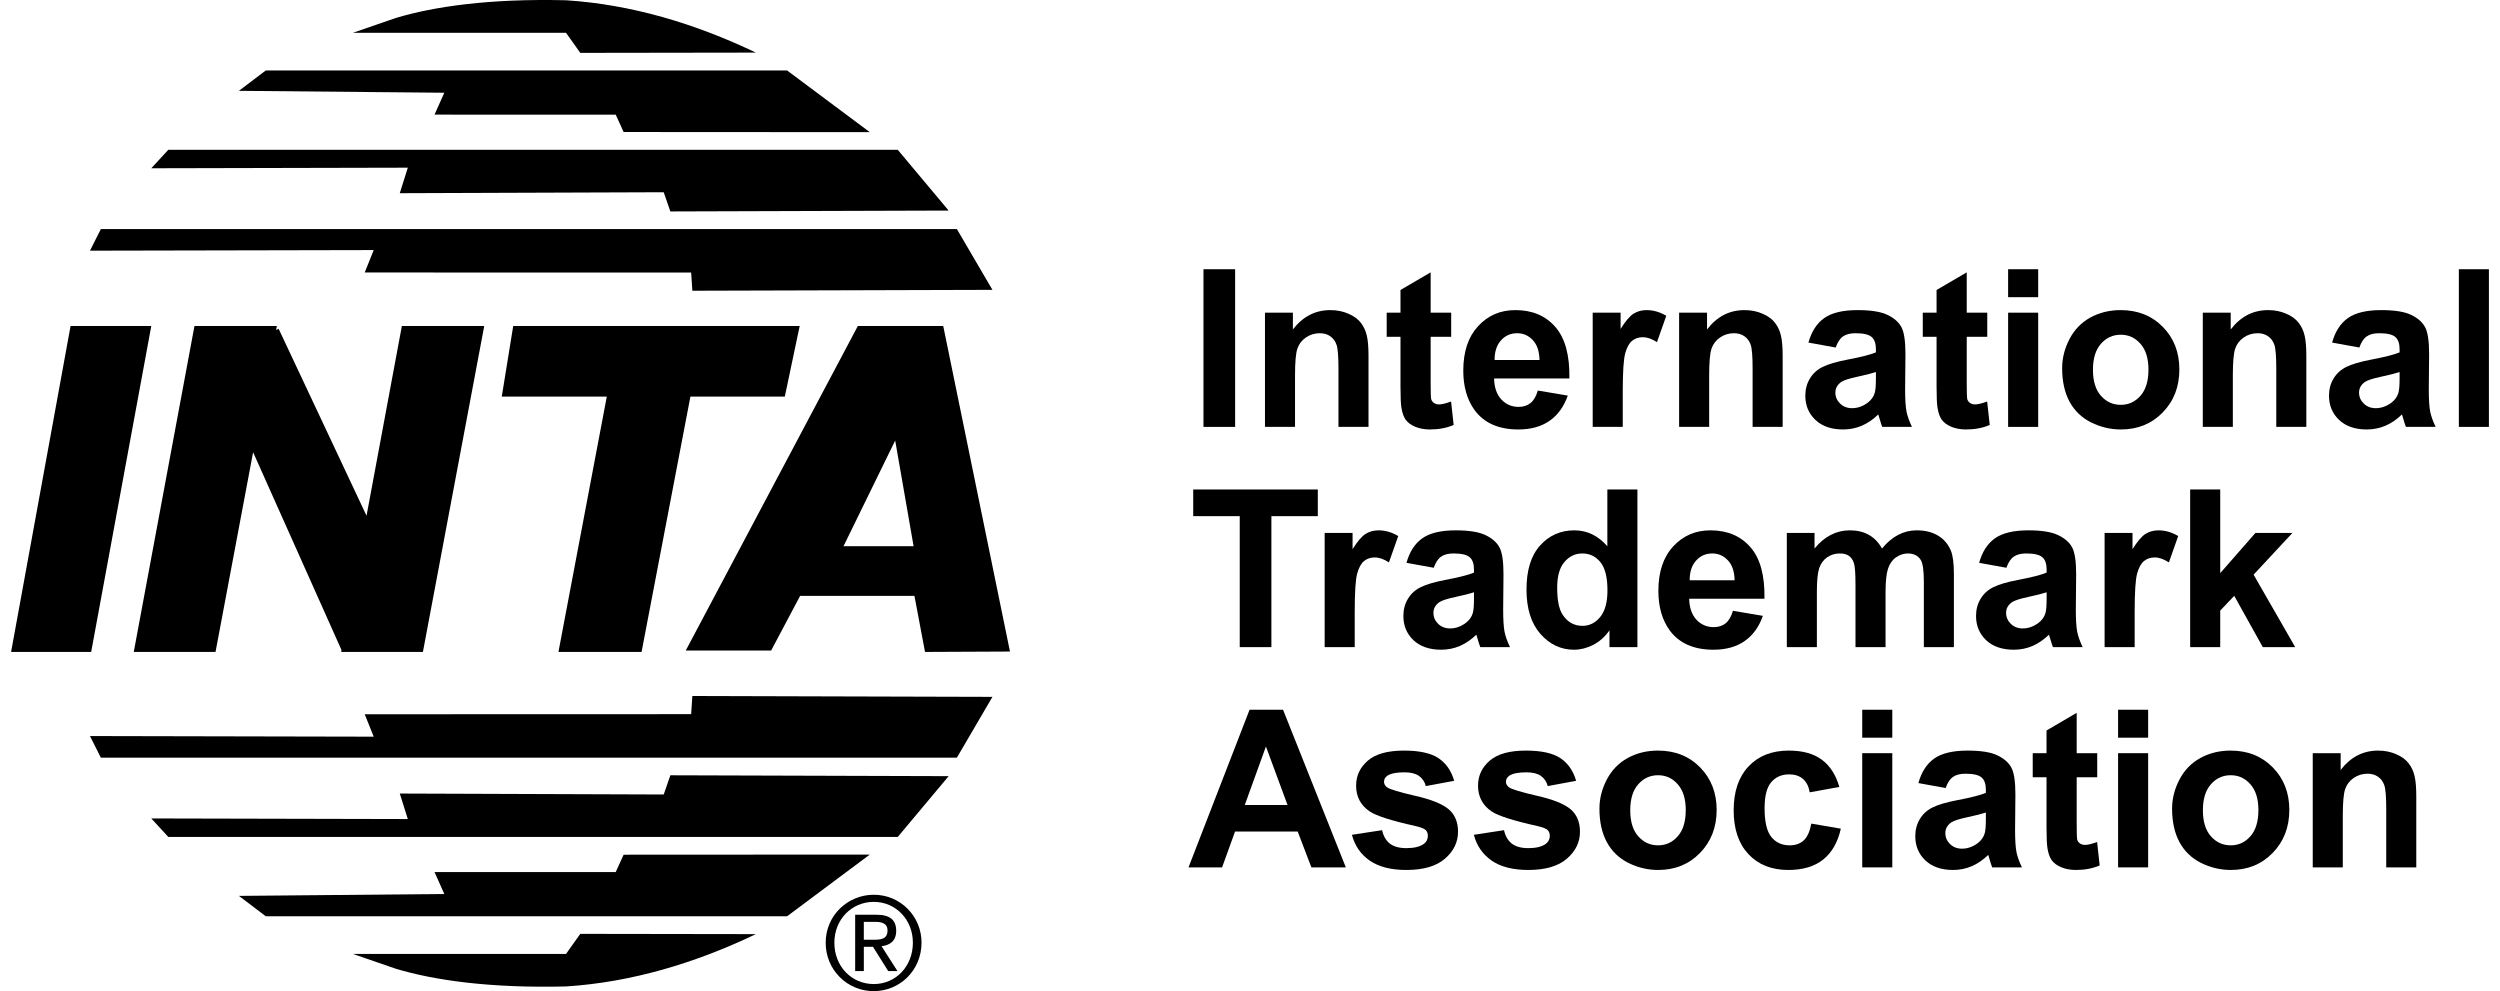
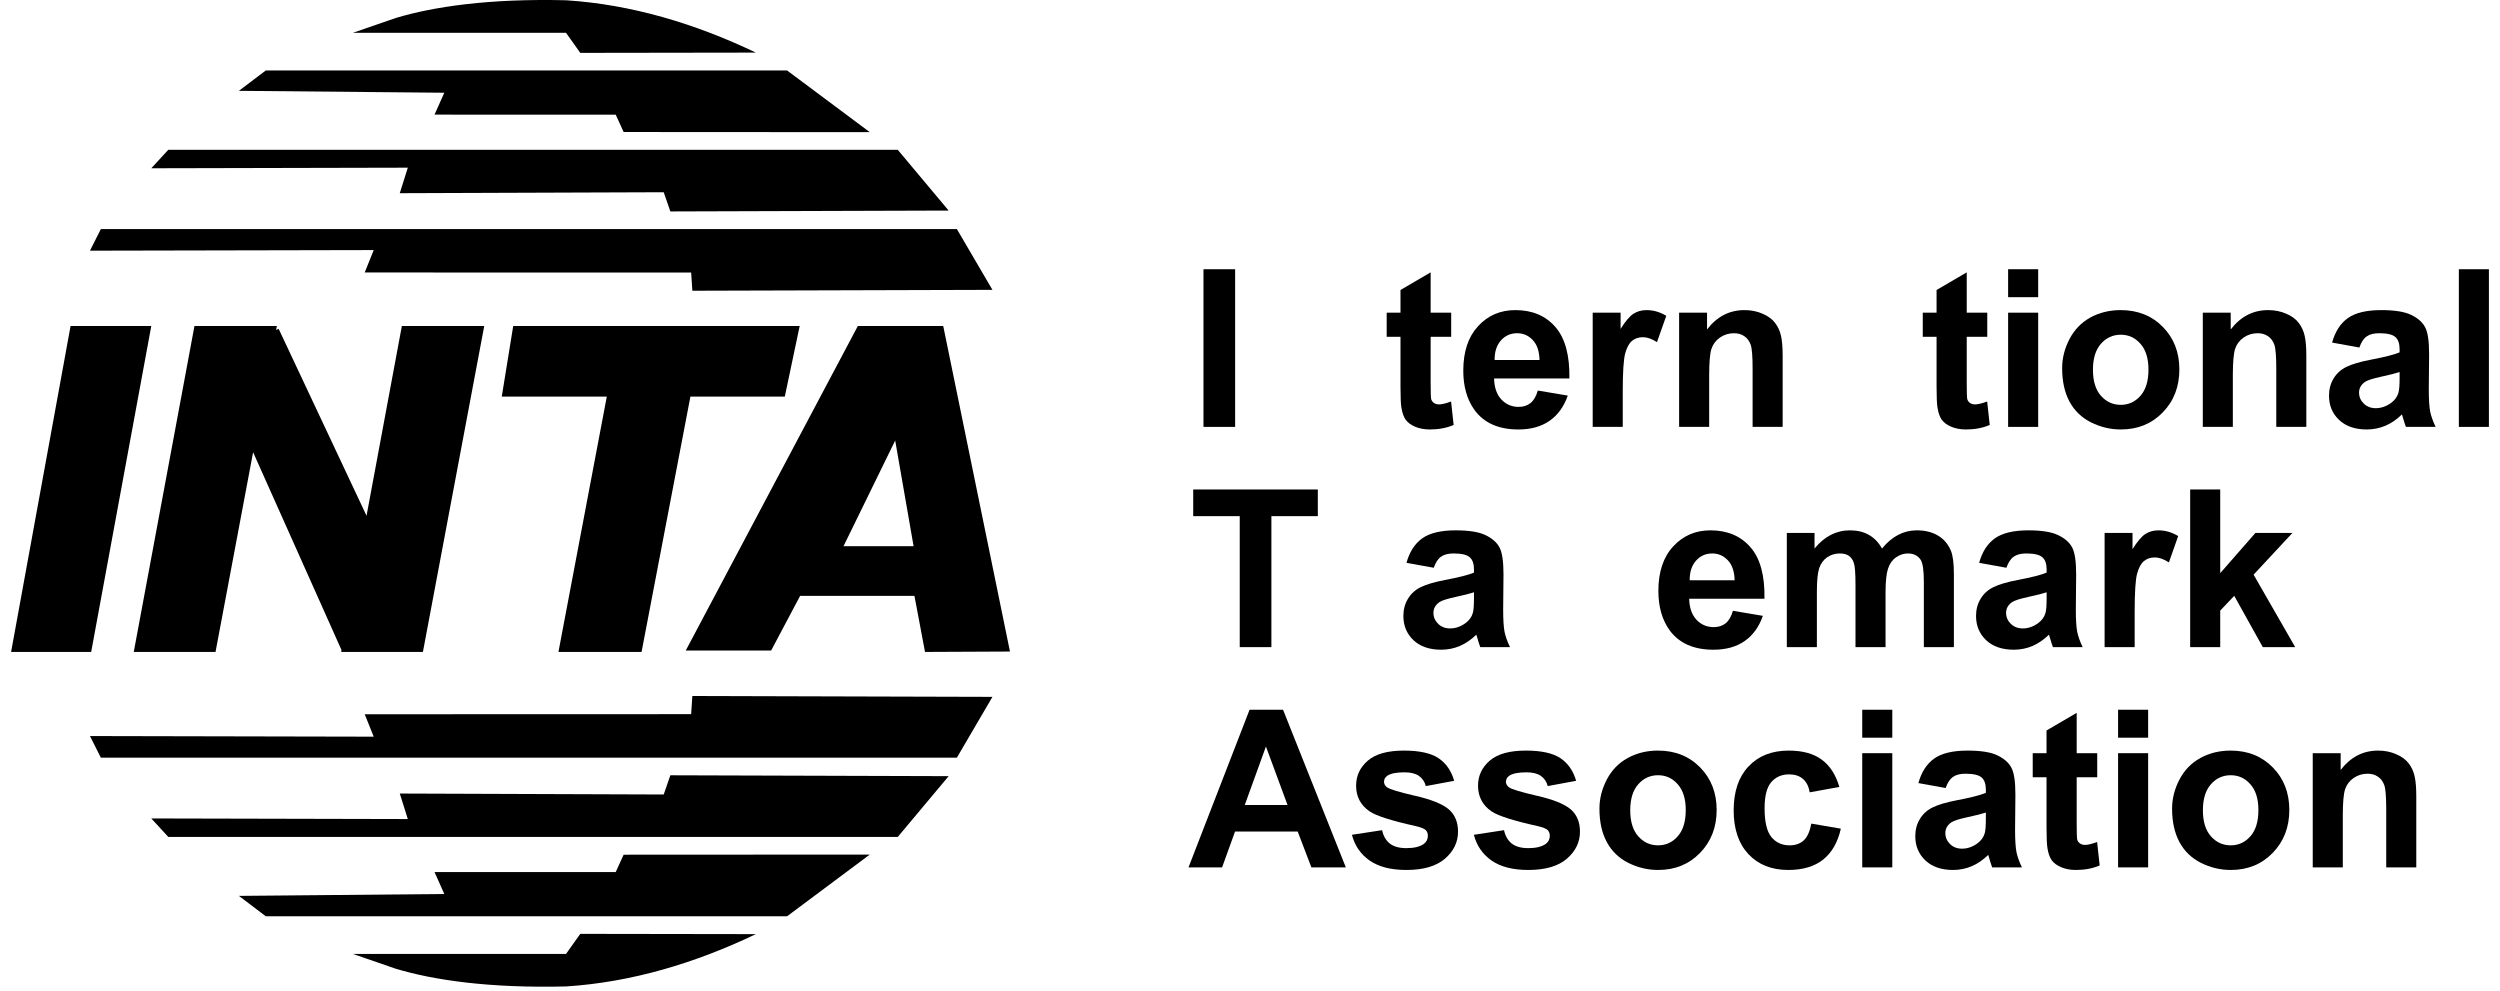
<svg xmlns="http://www.w3.org/2000/svg" width="169" height="67" viewBox="0 0 169 67" fill="none">
  <g id="Vector">
-     <path fill-rule="evenodd" clip-rule="evenodd" d="M58.394 63.528H59.003C59.522 63.528 59.996 63.502 59.996 62.899C59.996 62.394 59.566 62.318 59.168 62.318H58.394V63.528ZM57.809 61.837H59.263C60.162 61.837 60.583 62.194 60.583 62.927C60.583 63.615 60.15 63.898 59.593 63.964L60.667 65.642H60.041L59.015 64.005H58.395V65.643H57.809V61.837ZM59.068 66.522C60.558 66.522 61.711 65.321 61.711 63.725C61.711 62.17 60.558 60.967 59.068 60.967C57.56 60.967 56.403 62.17 56.403 63.725C56.403 65.322 57.56 66.522 59.068 66.522ZM59.068 60.486C59.492 60.484 59.912 60.566 60.304 60.728C60.696 60.89 61.053 61.129 61.352 61.429C61.653 61.731 61.89 62.088 62.052 62.482C62.214 62.876 62.297 63.298 62.295 63.724C62.295 65.599 60.824 67 59.068 67C58.64 67.003 58.215 66.92 57.819 66.756C57.423 66.592 57.063 66.351 56.761 66.046C56.458 65.741 56.219 65.379 56.057 64.981C55.895 64.582 55.813 64.155 55.817 63.724C55.817 61.889 57.3 60.486 59.068 60.486Z" fill="black" />
    <path d="M81.355 28.858V18.2H83.495V28.858H81.355Z" fill="black" />
-     <path d="M92.511 28.858H90.48V24.918C90.48 24.084 90.436 23.546 90.349 23.304C90.263 23.056 90.12 22.865 89.923 22.729C89.73 22.593 89.496 22.526 89.222 22.526C88.87 22.526 88.554 22.623 88.274 22.817C87.995 23.01 87.802 23.267 87.696 23.587C87.595 23.907 87.544 24.498 87.544 25.361V28.858H85.512V21.137H87.399V22.271C88.069 21.399 88.913 20.963 89.93 20.963C90.378 20.963 90.788 21.045 91.159 21.21C91.53 21.37 91.81 21.576 91.998 21.828C92.191 22.08 92.323 22.366 92.396 22.686C92.473 23.006 92.511 23.463 92.511 24.06V28.858Z" fill="black" />
    <path d="M98.1 21.137V22.766H96.712V25.877C96.712 26.507 96.724 26.875 96.748 26.982C96.777 27.084 96.838 27.169 96.929 27.237C97.025 27.304 97.141 27.338 97.276 27.338C97.464 27.338 97.737 27.273 98.093 27.142L98.267 28.727C97.794 28.93 97.259 29.032 96.662 29.032C96.295 29.032 95.965 28.972 95.671 28.851C95.377 28.724 95.16 28.564 95.02 28.371C94.885 28.172 94.791 27.905 94.738 27.571C94.695 27.334 94.673 26.854 94.673 26.131V22.766H93.74V21.137H94.673V19.603L96.712 18.411V21.137H98.1Z" fill="black" />
    <path d="M103.957 26.401L105.982 26.742C105.721 27.489 105.309 28.058 104.745 28.451C104.186 28.838 103.485 29.032 102.641 29.032C101.306 29.032 100.318 28.594 99.677 27.716C99.171 27.014 98.918 26.127 98.918 25.056C98.918 23.776 99.25 22.775 99.915 22.053C100.58 21.326 101.422 20.963 102.439 20.963C103.581 20.963 104.482 21.343 105.143 22.104C105.803 22.86 106.119 24.021 106.09 25.586H101C101.014 26.192 101.178 26.665 101.491 27.004C101.805 27.338 102.195 27.506 102.663 27.506C102.981 27.506 103.248 27.418 103.465 27.244C103.682 27.069 103.846 26.788 103.957 26.401ZM104.073 24.336C104.058 23.745 103.906 23.296 103.617 22.991C103.328 22.681 102.976 22.526 102.562 22.526C102.118 22.526 101.752 22.688 101.463 23.013C101.173 23.337 101.031 23.779 101.036 24.336H104.073Z" fill="black" />
    <path d="M109.698 28.858H107.666V21.137H109.553V22.235C109.876 21.716 110.166 21.375 110.421 21.21C110.681 21.045 110.975 20.963 111.303 20.963C111.766 20.963 112.212 21.091 112.641 21.348L112.012 23.129C111.67 22.906 111.351 22.795 111.057 22.795C110.773 22.795 110.532 22.875 110.334 23.035C110.137 23.19 109.98 23.473 109.864 23.885C109.753 24.297 109.698 25.16 109.698 26.473V28.858Z" fill="black" />
    <path d="M120.508 28.858H118.476V24.918C118.476 24.084 118.432 23.546 118.346 23.304C118.259 23.056 118.117 22.865 117.919 22.729C117.726 22.593 117.492 22.526 117.218 22.526C116.866 22.526 116.55 22.623 116.27 22.817C115.991 23.01 115.798 23.267 115.692 23.587C115.591 23.907 115.54 24.498 115.54 25.361V28.858H113.508V21.137H115.396V22.271C116.066 21.399 116.909 20.963 117.926 20.963C118.375 20.963 118.784 21.045 119.155 21.21C119.527 21.37 119.806 21.576 119.994 21.828C120.187 22.08 120.32 22.366 120.392 22.686C120.469 23.006 120.508 23.463 120.508 24.06V28.858Z" fill="black" />
-     <path d="M124.094 23.493L122.25 23.158C122.457 22.412 122.814 21.859 123.32 21.501C123.826 21.142 124.578 20.963 125.576 20.963C126.482 20.963 127.157 21.072 127.601 21.29C128.044 21.503 128.355 21.777 128.533 22.111C128.716 22.441 128.808 23.049 128.808 23.936L128.786 26.321C128.786 26.999 128.818 27.501 128.88 27.825C128.948 28.145 129.071 28.489 129.249 28.858H127.239C127.186 28.722 127.121 28.521 127.044 28.254C127.01 28.133 126.986 28.053 126.972 28.014C126.624 28.354 126.253 28.608 125.858 28.778C125.463 28.947 125.041 29.032 124.593 29.032C123.802 29.032 123.178 28.817 122.72 28.385C122.267 27.954 122.04 27.409 122.04 26.75C122.04 26.313 122.144 25.926 122.351 25.586C122.559 25.242 122.848 24.98 123.219 24.801C123.595 24.617 124.135 24.457 124.839 24.321C125.788 24.142 126.446 23.975 126.812 23.82V23.616C126.812 23.224 126.716 22.945 126.523 22.78C126.33 22.61 125.966 22.526 125.431 22.526C125.07 22.526 124.788 22.598 124.585 22.744C124.383 22.884 124.219 23.134 124.094 23.493ZM126.812 25.15C126.552 25.237 126.14 25.341 125.576 25.463C125.012 25.584 124.643 25.703 124.47 25.819C124.205 26.008 124.072 26.248 124.072 26.539C124.072 26.825 124.178 27.072 124.39 27.28C124.602 27.489 124.872 27.593 125.2 27.593C125.566 27.593 125.916 27.472 126.248 27.229C126.494 27.045 126.656 26.82 126.733 26.553C126.786 26.379 126.812 26.047 126.812 25.557V25.15Z" fill="black" />
    <path d="M134.339 21.137V22.766H132.951V25.877C132.951 26.507 132.963 26.875 132.987 26.982C133.016 27.084 133.076 27.169 133.168 27.237C133.264 27.304 133.38 27.338 133.515 27.338C133.703 27.338 133.975 27.273 134.332 27.142L134.506 28.727C134.033 28.93 133.498 29.032 132.9 29.032C132.534 29.032 132.204 28.972 131.91 28.851C131.616 28.724 131.399 28.564 131.259 28.371C131.124 28.172 131.03 27.905 130.977 27.571C130.934 27.334 130.912 26.854 130.912 26.131V22.766H129.979V21.137H130.912V19.603L132.951 18.411V21.137H134.339Z" fill="black" />
    <path d="M135.749 20.09V18.2H137.781V20.09H135.749ZM135.749 28.858V21.137H137.781V28.858H135.749Z" fill="black" />
    <path d="M139.401 24.888C139.401 24.21 139.567 23.553 139.899 22.918C140.232 22.283 140.702 21.799 141.309 21.464C141.922 21.13 142.604 20.963 143.356 20.963C144.517 20.963 145.469 21.343 146.212 22.104C146.954 22.86 147.325 23.817 147.325 24.976C147.325 26.144 146.949 27.113 146.197 27.884C145.45 28.649 144.508 29.032 143.37 29.032C142.666 29.032 141.994 28.872 141.353 28.552C140.717 28.233 140.232 27.765 139.899 27.149C139.567 26.529 139.401 25.775 139.401 24.888ZM141.483 24.997C141.483 25.763 141.664 26.35 142.025 26.757C142.387 27.164 142.833 27.367 143.363 27.367C143.893 27.367 144.337 27.164 144.693 26.757C145.055 26.35 145.236 25.758 145.236 24.983C145.236 24.227 145.055 23.645 144.693 23.238C144.337 22.831 143.893 22.627 143.363 22.627C142.833 22.627 142.387 22.831 142.025 23.238C141.664 23.645 141.483 24.232 141.483 24.997Z" fill="black" />
    <path d="M155.908 28.858H153.876V24.918C153.876 24.084 153.833 23.546 153.746 23.304C153.659 23.056 153.517 22.865 153.319 22.729C153.126 22.593 152.893 22.526 152.618 22.526C152.266 22.526 151.95 22.623 151.671 22.817C151.391 23.01 151.198 23.267 151.092 23.587C150.991 23.907 150.94 24.498 150.94 25.361V28.858H148.909V21.137H150.796V22.271C151.466 21.399 152.309 20.963 153.326 20.963C153.775 20.963 154.184 21.045 154.556 21.21C154.927 21.37 155.206 21.576 155.394 21.828C155.587 22.08 155.72 22.366 155.792 22.686C155.869 23.006 155.908 23.463 155.908 24.06V28.858Z" fill="black" />
    <path d="M159.494 23.493L157.65 23.158C157.857 22.412 158.214 21.859 158.72 21.501C159.226 21.142 159.978 20.963 160.976 20.963C161.882 20.963 162.557 21.072 163.001 21.29C163.444 21.503 163.755 21.777 163.933 22.111C164.117 22.441 164.208 23.049 164.208 23.936L164.186 26.321C164.186 26.999 164.218 27.501 164.28 27.825C164.348 28.145 164.471 28.489 164.649 28.858H162.639C162.586 28.722 162.521 28.521 162.444 28.254C162.41 28.133 162.386 28.053 162.372 28.014C162.025 28.354 161.653 28.608 161.258 28.778C160.863 28.947 160.441 29.032 159.993 29.032C159.202 29.032 158.578 28.817 158.12 28.385C157.667 27.954 157.441 27.409 157.441 26.75C157.441 26.313 157.544 25.926 157.751 25.586C157.959 25.242 158.248 24.98 158.619 24.801C158.995 24.617 159.535 24.457 160.239 24.321C161.188 24.142 161.846 23.975 162.213 23.82V23.616C162.213 23.224 162.116 22.945 161.923 22.78C161.731 22.61 161.367 22.526 160.832 22.526C160.47 22.526 160.188 22.598 159.986 22.744C159.783 22.884 159.619 23.134 159.494 23.493ZM162.213 25.15C161.952 25.237 161.54 25.341 160.976 25.463C160.412 25.584 160.043 25.703 159.87 25.819C159.605 26.008 159.472 26.248 159.472 26.539C159.472 26.825 159.578 27.072 159.79 27.28C160.002 27.489 160.272 27.593 160.6 27.593C160.967 27.593 161.316 27.472 161.649 27.229C161.894 27.045 162.056 26.82 162.133 26.553C162.186 26.379 162.213 26.047 162.213 25.557V25.15Z" fill="black" />
    <path d="M166.218 28.858V18.2H168.25V28.858H166.218Z" fill="black" />
    <path d="M83.806 43.746V34.892H80.661V33.089H89.084V34.892H85.946V43.746H83.806Z" fill="black" />
-     <path d="M91.579 43.746H89.547V36.026H91.434V37.124C91.757 36.605 92.046 36.263 92.302 36.099C92.562 35.934 92.856 35.851 93.184 35.851C93.647 35.851 94.092 35.98 94.521 36.237L93.892 38.018C93.55 37.795 93.232 37.683 92.938 37.683C92.653 37.683 92.412 37.763 92.215 37.923C92.017 38.078 91.861 38.362 91.745 38.774C91.634 39.186 91.579 40.049 91.579 41.362V43.746Z" fill="black" />
    <path d="M96.922 38.381L95.078 38.047C95.285 37.3 95.642 36.748 96.148 36.389C96.654 36.031 97.406 35.851 98.404 35.851C99.31 35.851 99.985 35.961 100.429 36.179C100.872 36.392 101.183 36.666 101.361 37C101.545 37.33 101.636 37.938 101.636 38.825L101.614 41.209C101.614 41.888 101.646 42.389 101.708 42.714C101.776 43.034 101.899 43.378 102.077 43.746H100.067C100.014 43.611 99.949 43.41 99.872 43.143C99.838 43.022 99.814 42.942 99.8 42.903C99.453 43.242 99.081 43.497 98.686 43.667C98.291 43.836 97.869 43.921 97.421 43.921C96.63 43.921 96.006 43.705 95.548 43.274C95.095 42.843 94.868 42.297 94.868 41.638C94.868 41.202 94.972 40.814 95.179 40.475C95.387 40.131 95.676 39.869 96.047 39.69C96.423 39.506 96.963 39.346 97.667 39.21C98.616 39.031 99.274 38.864 99.641 38.709V38.505C99.641 38.112 99.544 37.834 99.351 37.669C99.159 37.499 98.794 37.414 98.26 37.414C97.898 37.414 97.616 37.487 97.413 37.633C97.211 37.773 97.047 38.023 96.922 38.381ZM99.641 40.039C99.38 40.126 98.968 40.23 98.404 40.352C97.84 40.473 97.471 40.591 97.298 40.708C97.033 40.897 96.9 41.137 96.9 41.427C96.9 41.713 97.006 41.961 97.218 42.169C97.43 42.377 97.7 42.482 98.028 42.482C98.394 42.482 98.744 42.36 99.076 42.118C99.322 41.934 99.484 41.709 99.561 41.442C99.614 41.267 99.641 40.935 99.641 40.446V40.039Z" fill="black" />
-     <path d="M110.689 43.746H108.801V42.612C108.488 43.053 108.117 43.383 107.688 43.601C107.264 43.814 106.835 43.921 106.401 43.921C105.519 43.921 104.762 43.565 104.131 42.852C103.504 42.135 103.191 41.137 103.191 39.857C103.191 38.548 103.497 37.555 104.109 36.877C104.721 36.193 105.495 35.851 106.43 35.851C107.288 35.851 108.03 36.21 108.657 36.927V33.089H110.689V43.746ZM105.266 39.719C105.266 40.543 105.379 41.139 105.606 41.507C105.933 42.041 106.391 42.307 106.979 42.307C107.447 42.307 107.845 42.108 108.172 41.711C108.5 41.309 108.664 40.71 108.664 39.915C108.664 39.028 108.505 38.391 108.187 38.003C107.869 37.611 107.461 37.414 106.965 37.414C106.483 37.414 106.078 37.608 105.75 37.996C105.427 38.379 105.266 38.953 105.266 39.719Z" fill="black" />
    <path d="M117.145 41.289L119.17 41.631C118.91 42.377 118.497 42.947 117.933 43.339C117.374 43.727 116.673 43.921 115.829 43.921C114.494 43.921 113.506 43.482 112.865 42.605C112.359 41.902 112.106 41.016 112.106 39.944C112.106 38.665 112.438 37.664 113.104 36.942C113.769 36.215 114.61 35.851 115.627 35.851C116.769 35.851 117.671 36.232 118.331 36.993C118.992 37.749 119.307 38.91 119.278 40.475H114.188C114.203 41.081 114.366 41.553 114.68 41.893C114.993 42.227 115.384 42.394 115.851 42.394C116.169 42.394 116.437 42.307 116.654 42.133C116.871 41.958 117.034 41.677 117.145 41.289ZM117.261 39.225C117.247 38.633 117.095 38.185 116.806 37.88C116.516 37.569 116.164 37.414 115.75 37.414C115.306 37.414 114.94 37.577 114.651 37.901C114.362 38.226 114.219 38.667 114.224 39.225H117.261Z" fill="black" />
    <path d="M120.789 36.026H122.662V37.08C123.332 36.261 124.13 35.851 125.055 35.851C125.547 35.851 125.974 35.953 126.335 36.157C126.697 36.36 126.993 36.668 127.225 37.08C127.562 36.668 127.926 36.36 128.316 36.157C128.707 35.953 129.124 35.851 129.567 35.851C130.131 35.851 130.608 35.968 130.999 36.2C131.389 36.428 131.681 36.765 131.874 37.211C132.014 37.54 132.083 38.074 132.083 38.81V43.746H130.052V39.334C130.052 38.568 129.982 38.074 129.842 37.851C129.654 37.56 129.365 37.414 128.974 37.414C128.69 37.414 128.422 37.502 128.172 37.676C127.921 37.851 127.74 38.108 127.629 38.447C127.519 38.781 127.463 39.312 127.463 40.039V43.746H125.431V39.515C125.431 38.764 125.395 38.28 125.323 38.062C125.251 37.843 125.137 37.681 124.983 37.574C124.834 37.468 124.629 37.414 124.369 37.414C124.055 37.414 123.773 37.499 123.523 37.669C123.272 37.839 123.091 38.083 122.98 38.403C122.874 38.723 122.821 39.254 122.821 39.995V43.746H120.789V36.026Z" fill="black" />
    <path d="M135.634 38.381L133.79 38.047C133.997 37.3 134.354 36.748 134.86 36.389C135.366 36.031 136.118 35.851 137.116 35.851C138.022 35.851 138.697 35.961 139.14 36.179C139.584 36.392 139.895 36.666 140.073 37C140.256 37.33 140.348 37.938 140.348 38.825L140.326 41.209C140.326 41.888 140.357 42.389 140.42 42.714C140.488 43.034 140.61 43.378 140.789 43.746H138.779C138.726 43.611 138.661 43.41 138.584 43.143C138.55 43.022 138.526 42.942 138.511 42.903C138.164 43.242 137.793 43.497 137.398 43.667C137.003 43.836 136.581 43.921 136.132 43.921C135.342 43.921 134.718 43.705 134.26 43.274C133.807 42.843 133.58 42.297 133.58 41.638C133.58 41.202 133.684 40.814 133.891 40.475C134.098 40.131 134.388 39.869 134.759 39.69C135.135 39.506 135.675 39.346 136.378 39.21C137.328 39.031 137.986 38.864 138.352 38.709V38.505C138.352 38.112 138.256 37.834 138.063 37.669C137.87 37.499 137.506 37.414 136.971 37.414C136.61 37.414 136.328 37.487 136.125 37.633C135.923 37.773 135.759 38.023 135.634 38.381ZM138.352 40.039C138.092 40.126 137.68 40.23 137.116 40.352C136.552 40.473 136.183 40.591 136.01 40.708C135.744 40.897 135.612 41.137 135.612 41.427C135.612 41.713 135.718 41.961 135.93 42.169C136.142 42.377 136.412 42.482 136.74 42.482C137.106 42.482 137.456 42.36 137.788 42.118C138.034 41.934 138.196 41.709 138.273 41.442C138.326 41.267 138.352 40.935 138.352 40.446V40.039Z" fill="black" />
    <path d="M144.303 43.746H142.271V36.026H144.158V37.124C144.481 36.605 144.77 36.263 145.026 36.099C145.286 35.934 145.58 35.851 145.908 35.851C146.371 35.851 146.817 35.98 147.246 36.237L146.617 38.018C146.274 37.795 145.956 37.683 145.662 37.683C145.378 37.683 145.137 37.763 144.939 37.923C144.741 38.078 144.585 38.362 144.469 38.774C144.358 39.186 144.303 40.049 144.303 41.362V43.746Z" fill="black" />
    <path d="M148.055 43.746V33.089H150.087V38.745L152.466 36.026H154.968L152.343 38.847L155.156 43.746H152.965L151.034 40.279L150.087 41.275V43.746H148.055Z" fill="black" />
    <path d="M90.978 58.635H88.65L87.725 56.214H83.488L82.613 58.635H80.343L84.471 47.978H86.734L90.978 58.635ZM87.038 54.419L85.577 50.464L84.146 54.419H87.038Z" fill="black" />
    <path d="M91.391 56.432L93.43 56.12C93.516 56.517 93.692 56.82 93.957 57.029C94.222 57.232 94.594 57.334 95.071 57.334C95.596 57.334 95.992 57.237 96.257 57.043C96.435 56.907 96.524 56.726 96.524 56.498C96.524 56.343 96.476 56.214 96.38 56.113C96.278 56.016 96.052 55.926 95.7 55.844C94.061 55.48 93.022 55.148 92.584 54.848C91.976 54.431 91.673 53.852 91.673 53.11C91.673 52.441 91.935 51.879 92.461 51.423C92.986 50.968 93.801 50.74 94.905 50.74C95.955 50.74 96.736 50.912 97.247 51.256C97.758 51.6 98.11 52.109 98.303 52.783L96.387 53.139C96.305 52.839 96.148 52.608 95.917 52.449C95.69 52.289 95.365 52.209 94.941 52.209C94.406 52.209 94.022 52.284 93.791 52.434C93.637 52.541 93.56 52.679 93.56 52.848C93.56 52.994 93.627 53.117 93.762 53.219C93.945 53.355 94.577 53.546 95.656 53.794C96.741 54.041 97.498 54.344 97.927 54.702C98.351 55.066 98.563 55.572 98.563 56.222C98.563 56.929 98.269 57.538 97.681 58.046C97.093 58.555 96.223 58.81 95.071 58.81C94.025 58.81 93.196 58.596 92.584 58.17C91.976 57.743 91.579 57.164 91.391 56.432Z" fill="black" />
    <path d="M99.633 56.432L101.672 56.12C101.759 56.517 101.935 56.82 102.2 57.029C102.465 57.232 102.836 57.334 103.314 57.334C103.839 57.334 104.234 57.237 104.499 57.043C104.678 56.907 104.767 56.726 104.767 56.498C104.767 56.343 104.719 56.214 104.622 56.113C104.521 56.016 104.294 55.926 103.943 55.844C102.304 55.48 101.265 55.148 100.826 54.848C100.219 54.431 99.915 53.852 99.915 53.11C99.915 52.441 100.178 51.879 100.703 51.423C101.229 50.968 102.043 50.74 103.147 50.74C104.198 50.74 104.979 50.912 105.49 51.256C106.001 51.6 106.353 52.109 106.546 52.783L104.629 53.139C104.548 52.839 104.391 52.608 104.16 52.449C103.933 52.289 103.608 52.209 103.183 52.209C102.648 52.209 102.265 52.284 102.034 52.434C101.88 52.541 101.802 52.679 101.802 52.848C101.802 52.994 101.87 53.117 102.005 53.219C102.188 53.355 102.819 53.546 103.899 53.794C104.984 54.041 105.741 54.344 106.17 54.702C106.594 55.066 106.806 55.572 106.806 56.222C106.806 56.929 106.512 57.538 105.924 58.046C105.336 58.555 104.466 58.81 103.314 58.81C102.268 58.81 101.438 58.596 100.826 58.17C100.219 57.743 99.821 57.164 99.633 56.432Z" fill="black" />
    <path d="M108.122 54.666C108.122 53.987 108.288 53.331 108.621 52.696C108.953 52.061 109.423 51.576 110.031 51.242C110.643 50.907 111.325 50.74 112.077 50.74C113.239 50.74 114.191 51.121 114.933 51.882C115.675 52.638 116.046 53.595 116.046 54.753C116.046 55.921 115.67 56.891 114.918 57.661C114.171 58.427 113.229 58.81 112.091 58.81C111.388 58.81 110.715 58.65 110.074 58.33C109.438 58.01 108.953 57.542 108.621 56.927C108.288 56.306 108.122 55.553 108.122 54.666ZM110.204 54.775C110.204 55.541 110.385 56.127 110.746 56.534C111.108 56.941 111.554 57.145 112.084 57.145C112.614 57.145 113.058 56.941 113.414 56.534C113.776 56.127 113.957 55.536 113.957 54.76C113.957 54.004 113.776 53.423 113.414 53.016C113.058 52.608 112.614 52.405 112.084 52.405C111.554 52.405 111.108 52.608 110.746 53.016C110.385 53.423 110.204 54.009 110.204 54.775Z" fill="black" />
    <path d="M124.34 53.197L122.337 53.561C122.269 53.159 122.115 52.856 121.874 52.652C121.638 52.449 121.329 52.347 120.949 52.347C120.442 52.347 120.038 52.524 119.734 52.877C119.435 53.227 119.286 53.813 119.286 54.637C119.286 55.553 119.437 56.2 119.741 56.578C120.05 56.956 120.462 57.145 120.977 57.145C121.363 57.145 121.679 57.036 121.925 56.818C122.171 56.595 122.344 56.214 122.445 55.676L124.441 56.018C124.234 56.939 123.836 57.635 123.248 58.105C122.66 58.575 121.872 58.81 120.883 58.81C119.76 58.81 118.864 58.453 118.194 57.741C117.529 57.029 117.196 56.042 117.196 54.782C117.196 53.508 117.531 52.516 118.201 51.809C118.871 51.096 119.777 50.74 120.92 50.74C121.855 50.74 122.597 50.944 123.147 51.351C123.701 51.753 124.099 52.369 124.34 53.197Z" fill="black" />
    <path d="M125.887 49.868V47.978H127.919V49.868H125.887ZM125.887 58.635V50.915H127.919V58.635H125.887Z" fill="black" />
    <path d="M131.527 53.27L129.683 52.936C129.89 52.189 130.247 51.637 130.753 51.278C131.259 50.919 132.011 50.74 133.009 50.74C133.915 50.74 134.59 50.849 135.033 51.067C135.477 51.281 135.788 51.554 135.966 51.889C136.149 52.218 136.241 52.827 136.241 53.714L136.219 56.098C136.219 56.777 136.251 57.278 136.313 57.603C136.381 57.923 136.504 58.267 136.682 58.635H134.672C134.619 58.5 134.554 58.298 134.477 58.032C134.443 57.911 134.419 57.831 134.404 57.792C134.057 58.131 133.686 58.386 133.291 58.555C132.896 58.725 132.474 58.81 132.026 58.81C131.235 58.81 130.611 58.594 130.153 58.163C129.7 57.731 129.473 57.186 129.473 56.527C129.473 56.091 129.577 55.703 129.784 55.364C129.991 55.02 130.281 54.758 130.652 54.579C131.028 54.395 131.568 54.235 132.271 54.099C133.221 53.919 133.879 53.752 134.245 53.597V53.394C134.245 53.001 134.149 52.722 133.956 52.558C133.763 52.388 133.399 52.303 132.864 52.303C132.503 52.303 132.221 52.376 132.018 52.521C131.816 52.662 131.652 52.911 131.527 53.27ZM134.245 54.928C133.985 55.015 133.573 55.119 133.009 55.24C132.445 55.361 132.076 55.48 131.903 55.596C131.638 55.785 131.505 56.025 131.505 56.316C131.505 56.602 131.611 56.849 131.823 57.058C132.035 57.266 132.305 57.37 132.633 57.37C132.999 57.37 133.349 57.249 133.681 57.007C133.927 56.823 134.089 56.597 134.166 56.331C134.219 56.156 134.245 55.824 134.245 55.335V54.928Z" fill="black" />
    <path d="M141.772 50.915V52.543H140.384V55.655C140.384 56.285 140.396 56.653 140.42 56.76C140.449 56.861 140.509 56.946 140.601 57.014C140.697 57.082 140.813 57.116 140.948 57.116C141.136 57.116 141.408 57.05 141.765 56.92L141.938 58.504C141.466 58.708 140.931 58.81 140.333 58.81C139.967 58.81 139.637 58.749 139.343 58.628C139.049 58.502 138.832 58.342 138.692 58.148C138.557 57.95 138.463 57.683 138.41 57.349C138.367 57.111 138.345 56.631 138.345 55.909V52.543H137.412V50.915H138.345V49.381L140.384 48.188V50.915H141.772Z" fill="black" />
    <path d="M143.182 49.868V47.978H145.214V49.868H143.182ZM143.182 58.635V50.915H145.214V58.635H143.182Z" fill="black" />
    <path d="M146.833 54.666C146.833 53.987 147 53.331 147.332 52.696C147.665 52.061 148.135 51.576 148.742 51.242C149.354 50.907 150.037 50.74 150.789 50.74C151.95 50.74 152.902 51.121 153.645 51.882C154.387 52.638 154.758 53.595 154.758 54.753C154.758 55.921 154.382 56.891 153.63 57.661C152.883 58.427 151.941 58.81 150.803 58.81C150.099 58.81 149.427 58.65 148.786 58.33C148.149 58.01 147.665 57.542 147.332 56.927C147 56.306 146.833 55.553 146.833 54.666ZM148.916 54.775C148.916 55.541 149.097 56.127 149.458 56.534C149.82 56.941 150.266 57.145 150.796 57.145C151.326 57.145 151.769 56.941 152.126 56.534C152.488 56.127 152.668 55.536 152.668 54.76C152.668 54.004 152.488 53.423 152.126 53.016C151.769 52.608 151.326 52.405 150.796 52.405C150.266 52.405 149.82 52.608 149.458 53.016C149.097 53.423 148.916 54.009 148.916 54.775Z" fill="black" />
    <path d="M163.341 58.635H161.309V54.695C161.309 53.861 161.265 53.323 161.179 53.081C161.092 52.834 160.95 52.642 160.752 52.507C160.559 52.371 160.325 52.303 160.051 52.303C159.699 52.303 159.383 52.4 159.104 52.594C158.824 52.788 158.631 53.045 158.525 53.365C158.424 53.684 158.373 54.276 158.373 55.139V58.635H156.341V50.915H158.229V52.049C158.899 51.176 159.742 50.74 160.759 50.74C161.208 50.74 161.617 50.823 161.988 50.987C162.36 51.147 162.639 51.353 162.827 51.605C163.02 51.857 163.153 52.143 163.225 52.463C163.302 52.783 163.341 53.241 163.341 53.837V58.635Z" fill="black" />
    <path fill-rule="evenodd" clip-rule="evenodd" d="M4.771 22.036H10.227L6.164 44.071H0.75L4.771 22.036ZM27.166 22.036H32.735L28.589 44.071H23.064L23.087 43.946L17.11 30.571L14.57 44.071H9.042L13.146 22.036H18.715L18.664 22.307L18.836 22.228L24.778 34.865L27.166 22.036ZM46.672 26.809L43.37 44.071H37.751L41.02 26.809H33.92L34.693 22.036H54.059L53.053 26.809H46.672ZM57.991 22.036H63.762L68.274 44.044L62.531 44.071L61.823 40.317L61.816 40.281H54.088L54.084 40.289L52.13 43.974H46.358L57.991 22.036ZM61.759 36.925L60.515 29.778L57.02 36.925H61.759ZM26.766 1.212C29.302 0.452 33.042 -0.109 38.265 0.018C42.693 0.301 47.009 1.6 51.097 3.556L39.227 3.574L38.264 2.219H23.85L26.766 1.212ZM26.766 65.49C29.302 66.25 33.042 66.812 38.265 66.684C42.693 66.401 47.009 65.103 51.097 63.147L39.227 63.129L38.264 64.484H23.85L26.766 65.49ZM17.964 4.765H53.209L58.797 8.934L42.157 8.924L41.623 7.752L29.374 7.749L30.035 6.269L16.15 6.14L17.964 4.765ZM11.378 10.125H60.687L64.128 14.234L45.316 14.294L44.867 12.995L27.025 13.06L27.568 11.335L10.227 11.375L11.378 10.125ZM6.818 15.485H64.685L67.089 19.594L46.803 19.654L46.722 18.425L24.655 18.42L25.263 16.905L6.081 16.946L6.818 15.485ZM17.964 61.938H53.209L58.797 57.769L42.157 57.778L41.623 58.951L29.374 58.953L30.035 60.434L16.15 60.562L17.964 61.938ZM11.378 56.578H60.687L64.128 52.468L45.316 52.409L44.867 53.708L27.025 53.643L27.568 55.368L10.227 55.327L11.378 56.578ZM6.818 51.218H64.685L67.089 47.108L46.803 47.049L46.722 48.277L24.655 48.284L25.263 49.799L6.081 49.757L6.818 51.218Z" fill="black" />
  </g>
</svg>